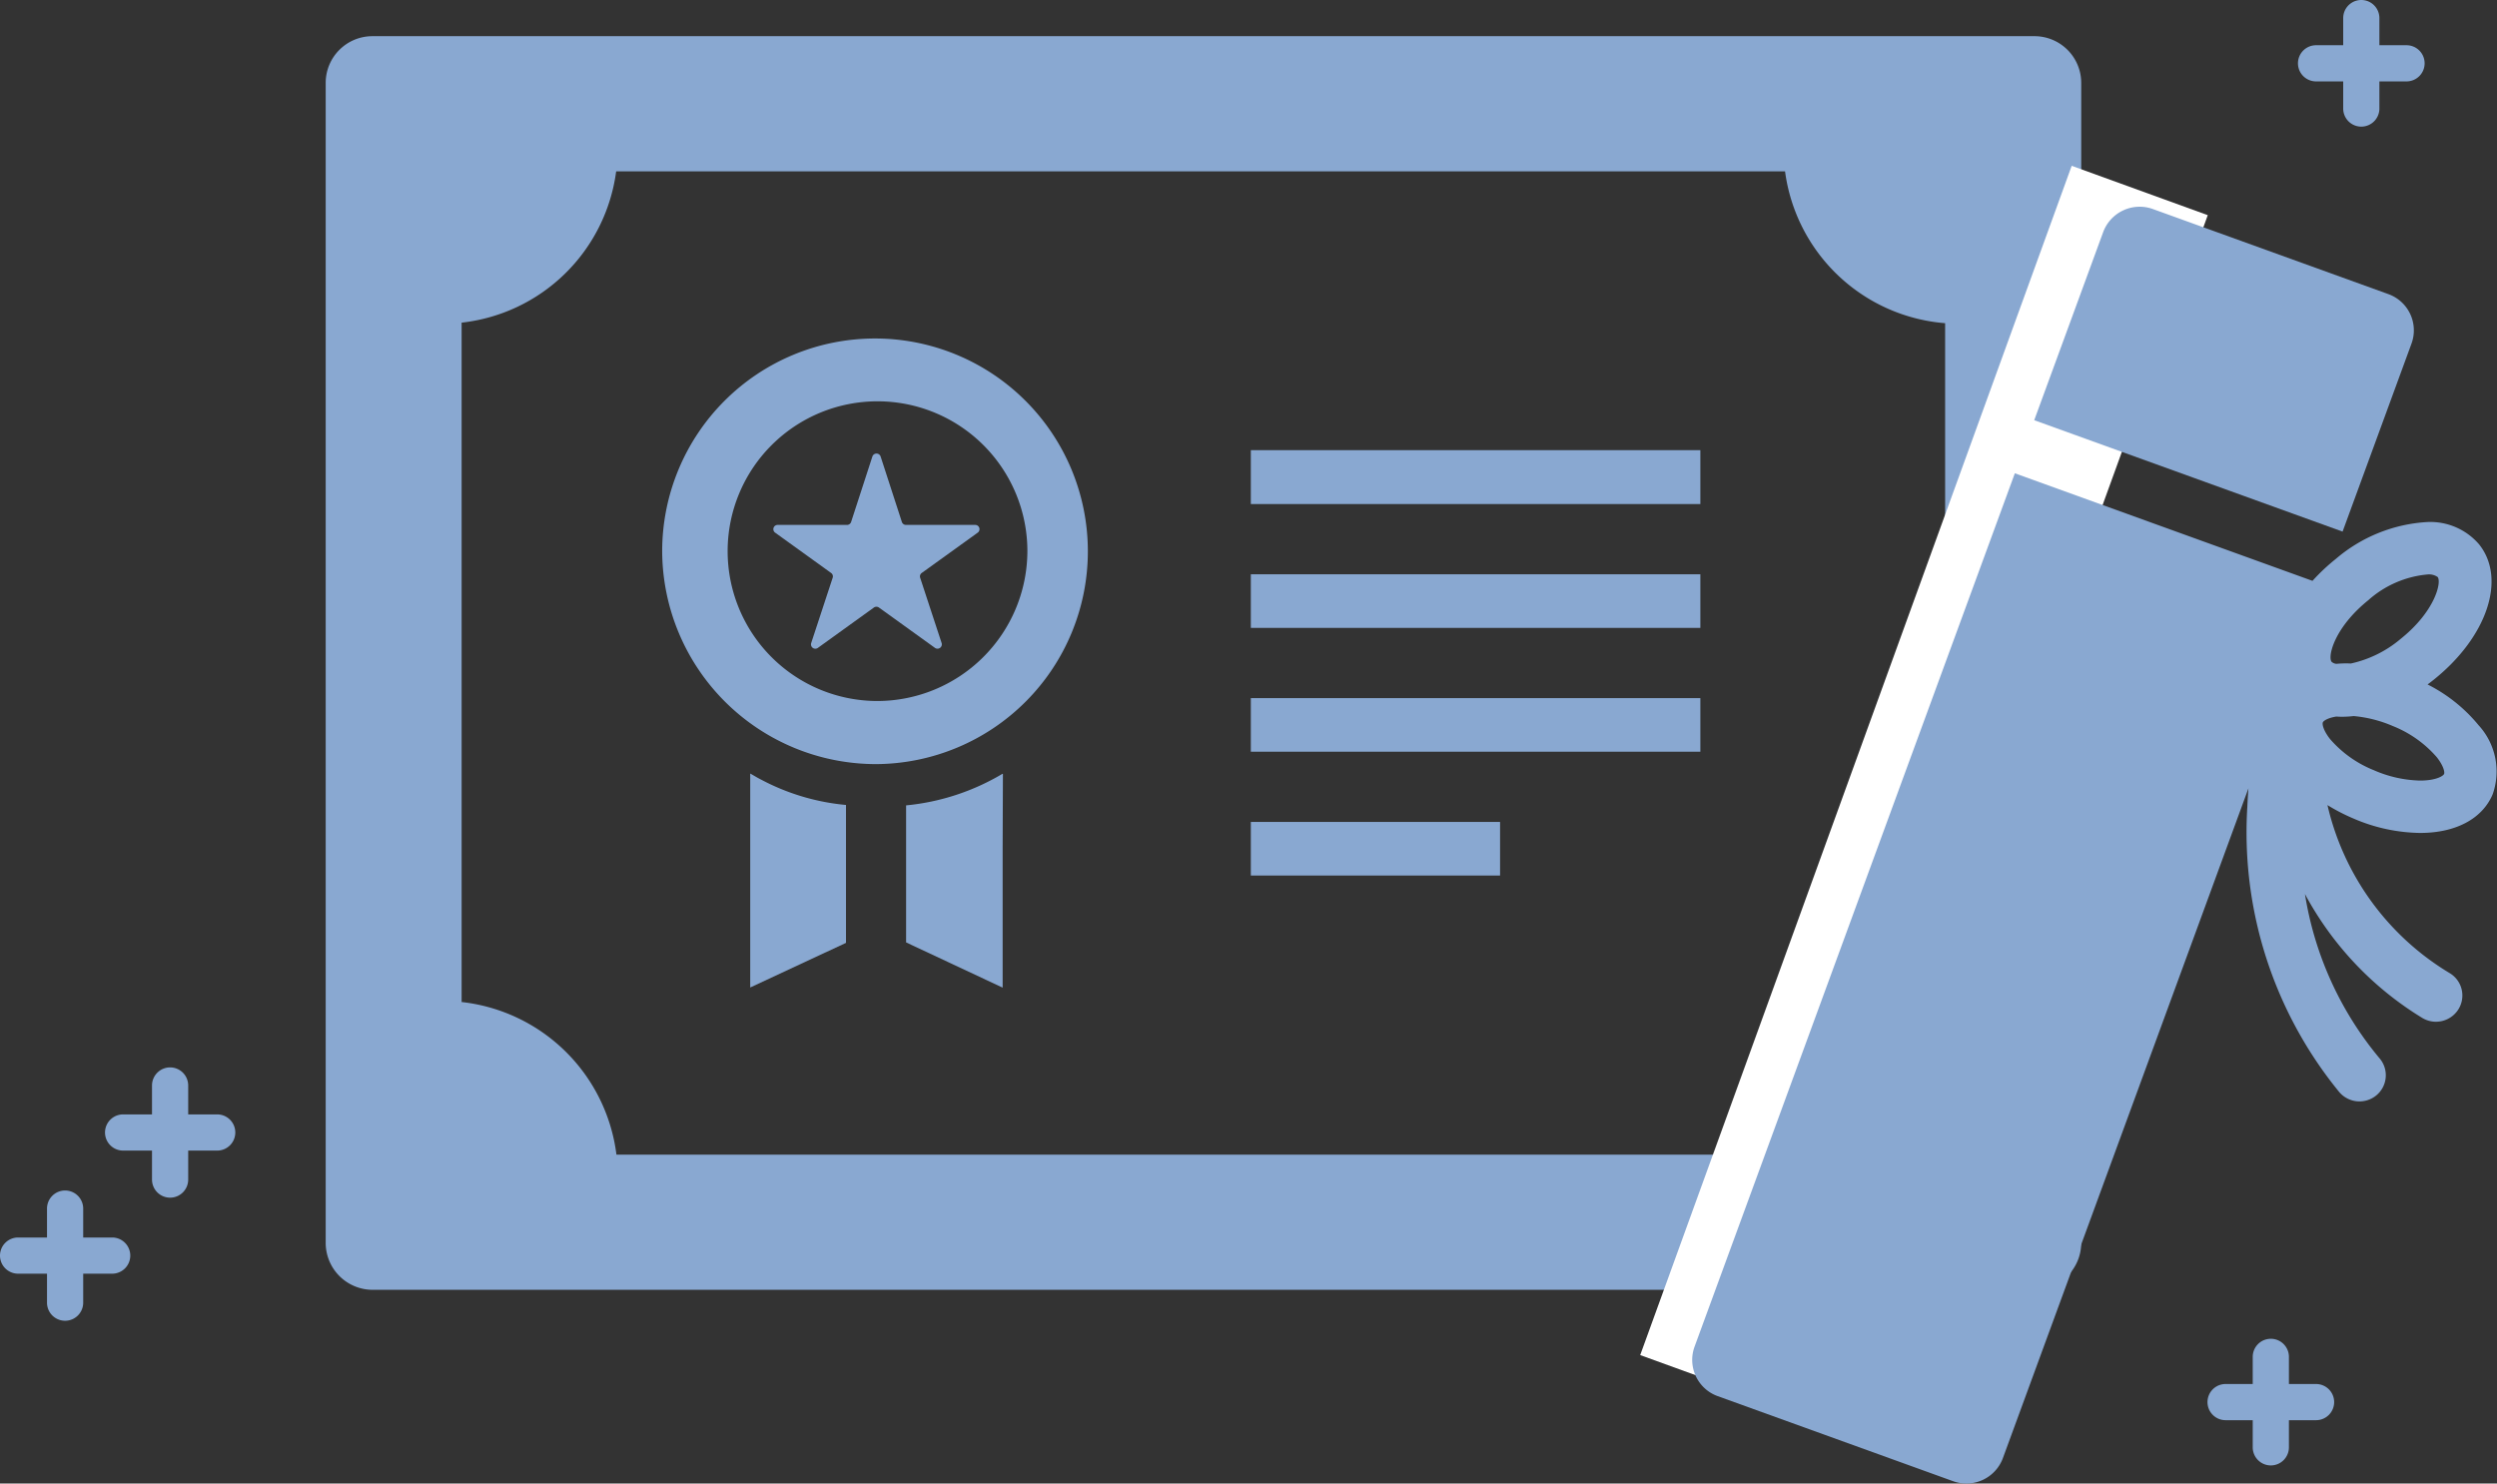
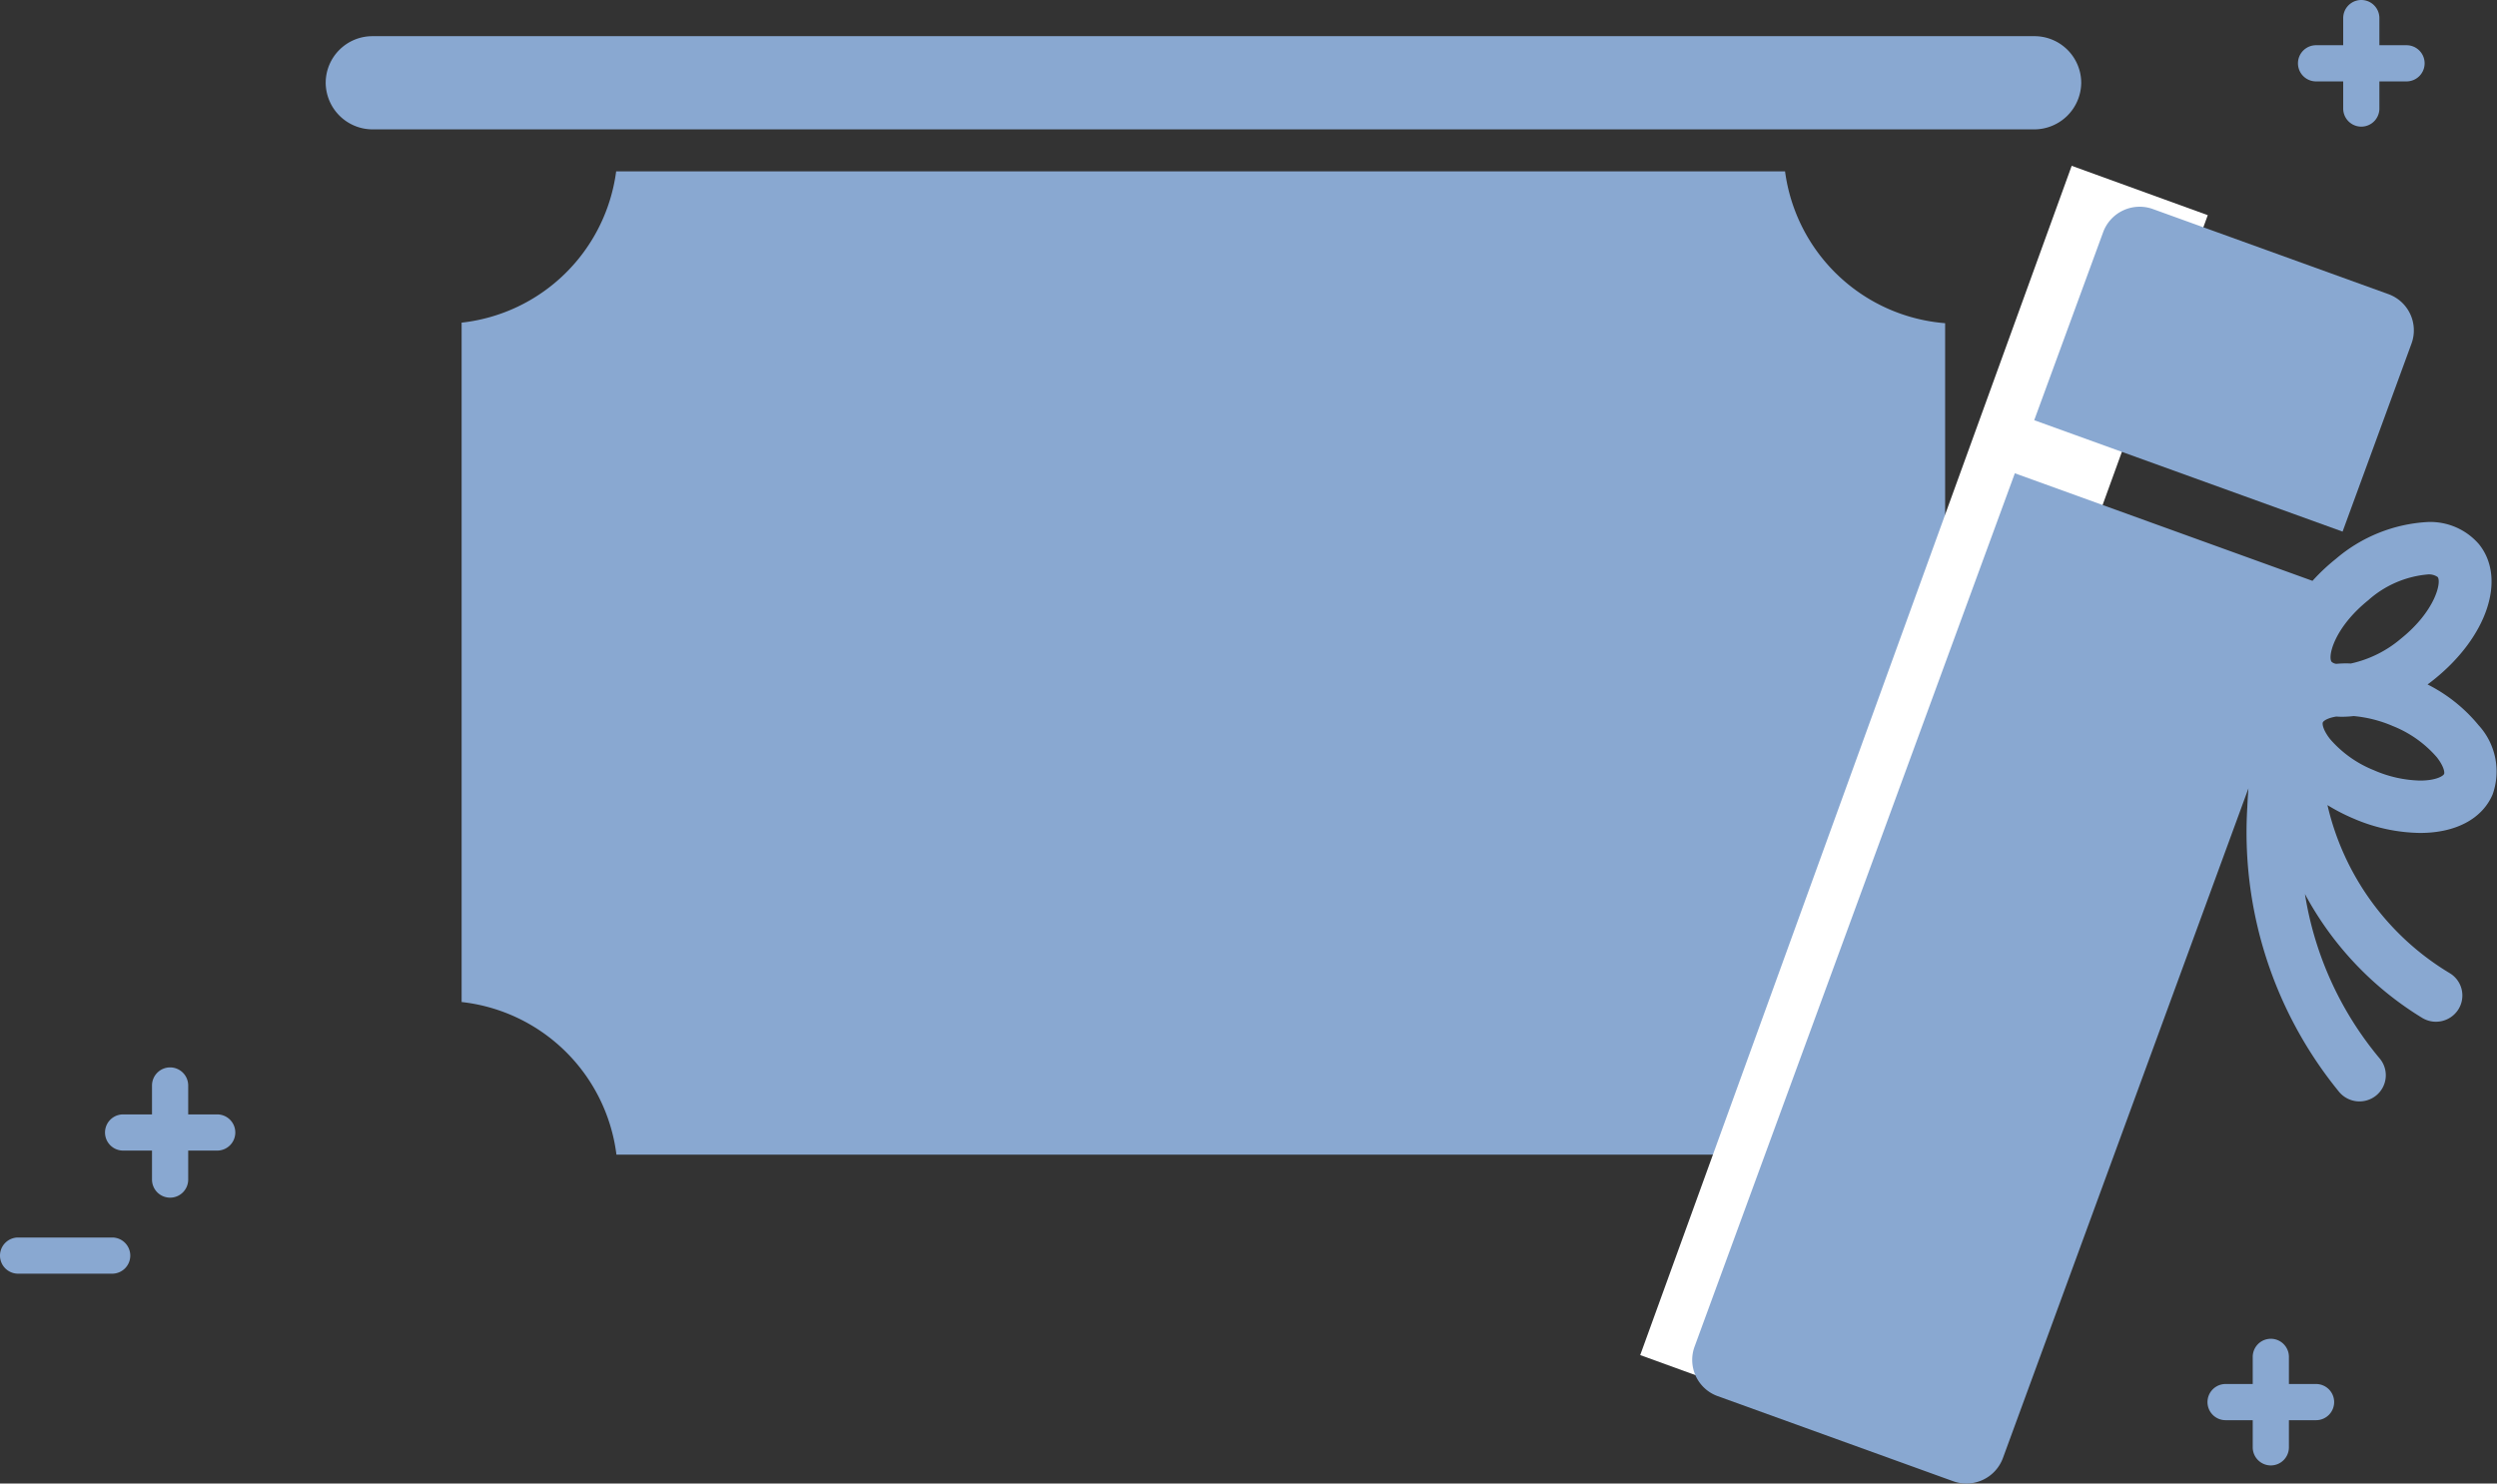
<svg xmlns="http://www.w3.org/2000/svg" width="138" height="82" viewBox="0 0 138 82">
  <rect x="0" y="0" width="138" height="82" fill="#333333" stroke="none" />
  <defs>
    <clipPath id="a">
      <rect width="97.024" height="69.293" fill="#89a8d1" />
    </clipPath>
    <clipPath id="b">
      <rect width="44.48" height="70.574" fill="#89a8d1" />
    </clipPath>
  </defs>
  <g transform="translate(-983 -976)">
    <g transform="translate(1001 978)" clip-path="url(#a)">
-       <path d="M94.422,0H2.587A2.582,2.582,0,0,0,0,2.568V66.71a2.594,2.594,0,0,0,2.587,2.583H94.422a2.6,2.6,0,0,0,2.6-2.583V2.568A2.585,2.585,0,0,0,94.422,0M7.512,53.385V15.834a9.69,9.69,0,0,0,8.541-8.362h64.6A9.7,9.7,0,0,0,89.5,15.864V53.357a9.679,9.679,0,0,0-8.849,8.465H16.068a9.7,9.7,0,0,0-8.556-8.436" transform="translate(0 0)" fill="#89a8d1" />
+       <path d="M94.422,0H2.587A2.582,2.582,0,0,0,0,2.568a2.594,2.594,0,0,0,2.587,2.583H94.422a2.6,2.6,0,0,0,2.6-2.583V2.568A2.585,2.585,0,0,0,94.422,0M7.512,53.385V15.834a9.69,9.69,0,0,0,8.541-8.362h64.6A9.7,9.7,0,0,0,89.5,15.864V53.357a9.679,9.679,0,0,0-8.849,8.465H16.068a9.7,9.7,0,0,0-8.556-8.436" transform="translate(0 0)" fill="#89a8d1" />
      <rect width="24.844" height="2.978" transform="translate(51.129 22.883)" fill="#89a8d1" />
      <rect width="24.844" height="2.963" transform="translate(51.129 29.743)" fill="#89a8d1" />
      <rect width="24.844" height="2.963" transform="translate(51.129 36.588)" fill="#89a8d1" />
      <rect width="13.774" height="2.963" transform="translate(51.129 43.432)" fill="#89a8d1" />
      <path d="M174.621,216.7v-.012h-.015v-.015a12.8,12.8,0,0,1-5.336,1.751v7.574l5.336,2.5v-7.822l.014-3.851,0-.123Z" transform="translate(-137.193 -175.907)" fill="#89a8d1" />
      <path d="M123.876,216.705l-.036-.037v.017l-.031-.017v11.821l5.293-2.466V218.4a12.4,12.4,0,0,1-4.689-1.4c-.183-.091-.355-.195-.536-.3" transform="translate(-100.347 -175.906)" fill="#89a8d1" />
      <path d="M109.966,112.35a11.763,11.763,0,1,0-11.834-11.763,11.819,11.819,0,0,0,11.834,11.763m0-3.488a8.283,8.283,0,1,1,8.35-8.275,8.308,8.308,0,0,1-8.35,8.275" transform="translate(-79.536 -72.114)" fill="#89a8d1" />
      <path d="M141.7,126.572h-3.823a.238.238,0,0,1-.235-.16l-1.175-3.619a.24.24,0,0,0-.456,0l-1.176,3.619a.238.238,0,0,1-.235.16h-3.823a.236.236,0,0,0-.147.423l3.1,2.233a.233.233,0,0,1,.088.262l-1.191,3.62a.24.24,0,0,0,.368.262l3.1-2.233a.245.245,0,0,1,.279,0l3.1,2.233a.24.24,0,0,0,.367-.262l-1.19-3.62a.233.233,0,0,1,.088-.262l3.1-2.233a.236.236,0,0,0-.147-.423" transform="translate(-105.798 -99.558)" fill="#89a8d1" />
    </g>
    <path d="M3.76,67.1l-7.52-2.728L20.087-1.364l7.52,2.728Z" transform="translate(1077.408 986.529)" fill="#fff" />
    <g transform="translate(1076.52 987.426)" clip-path="url(#b)">
      <path d="M43.448,100.195a8.717,8.717,0,0,0-2.805-2.236c.113-.083.225-.169.336-.258,2.966-2.371,4.039-5.6,2.5-7.5a3.555,3.555,0,0,0-2.844-1.22,8.516,8.516,0,0,0-5.067,2.042,10.854,10.854,0,0,0-1.285,1.209l-16.45-5.945L.129,134.57a2.128,2.128,0,0,0,1.279,2.725L14.426,142a2.152,2.152,0,0,0,2.744-1.271L30.743,103.7c-.026.336-.047.679-.062,1.031a22.679,22.679,0,0,0,5.074,15.75,1.466,1.466,0,0,0,2.054.192A1.442,1.442,0,0,0,38,118.636a18.722,18.722,0,0,1-4.134-9.092,17.97,17.97,0,0,0,6.46,6.833,1.465,1.465,0,0,0,2.013-.449,1.442,1.442,0,0,0-.452-2,14.682,14.682,0,0,1-6.777-9.3,10.585,10.585,0,0,0,1.415.732,9.58,9.58,0,0,0,3.7.807h0c1.966,0,3.427-.773,4.009-2.119a3.781,3.781,0,0,0-.788-3.853m-6.055-6.915a5.677,5.677,0,0,1,3.237-1.4.839.839,0,0,1,.572.14c.226.278-.129,1.889-2.052,3.426A6.359,6.359,0,0,1,36.408,96.8c-.076,0-.153-.007-.228-.007-.2,0-.4.01-.586.026a.464.464,0,0,1-.254-.112c-.226-.278.13-1.888,2.053-3.426m4.161,9.627c-.049.114-.452.364-1.327.364h0a6.733,6.733,0,0,1-2.55-.572,6.287,6.287,0,0,1-2.422-1.722c-.392-.5-.44-.837-.4-.924s.268-.244.743-.321c.1.007.21.012.317.012a5.592,5.592,0,0,0,.641-.039,7.055,7.055,0,0,1,2.177.556,6.288,6.288,0,0,1,2.422,1.722c.391.5.44.837.4.924" transform="translate(0 -71.552)" fill="#89a8d1" />
      <path d="M130.77,7.557a2.128,2.128,0,0,0-1.279-2.725L116.472.128A2.152,2.152,0,0,0,113.728,1.4l-3.812,10.4,17.042,6.158Z" transform="translate(-91.012 0)" fill="#89a8d1" />
    </g>
    <path d="M5.2,1H0A1,1,0,0,1-1,0,1,1,0,0,1,0-1H5.2a1,1,0,0,1,1,1A1,1,0,0,1,5.2,1Z" transform="translate(989.804 1038.598)" fill="#89a8d1" />
    <path d="M0,6.2a1,1,0,0,1-1-1V0A1,1,0,0,1,0-1,1,1,0,0,1,1,0V5.2A1,1,0,0,1,0,6.2Z" transform="translate(992.401 1036)" fill="#89a8d1" />
    <path d="M5.2,1H0A1,1,0,0,1-1,0,1,1,0,0,1,0-1H5.2a1,1,0,0,1,1,1A1,1,0,0,1,5.2,1Z" transform="translate(984 1045.402)" fill="#89a8d1" />
-     <path d="M0,6.2a1,1,0,0,1-1-1V0A1,1,0,0,1,0-1,1,1,0,0,1,1,0V5.2A1,1,0,0,1,0,6.2Z" transform="translate(986.598 1042.804)" fill="#89a8d1" />
    <path d="M5,1H0A1,1,0,0,1-1,0,1,1,0,0,1,0-1H5A1,1,0,0,1,6,0,1,1,0,0,1,5,1Z" transform="translate(1111 979.5)" fill="#89a8d1" />
    <path d="M0,6A1,1,0,0,1-1,5V0A1,1,0,0,1,0-1,1,1,0,0,1,1,0V5A1,1,0,0,1,0,6Z" transform="translate(1113.5 977)" fill="#89a8d1" />
    <path d="M5,1H0A1,1,0,0,1-1,0,1,1,0,0,1,0-1H5A1,1,0,0,1,6,0,1,1,0,0,1,5,1Z" transform="translate(1106 1053.5)" fill="#89a8d1" />
    <path d="M0,6A1,1,0,0,1-1,5V0A1,1,0,0,1,0-1,1,1,0,0,1,1,0V5A1,1,0,0,1,0,6Z" transform="translate(1108.5 1051)" fill="#89a8d1" />
  </g>
</svg>